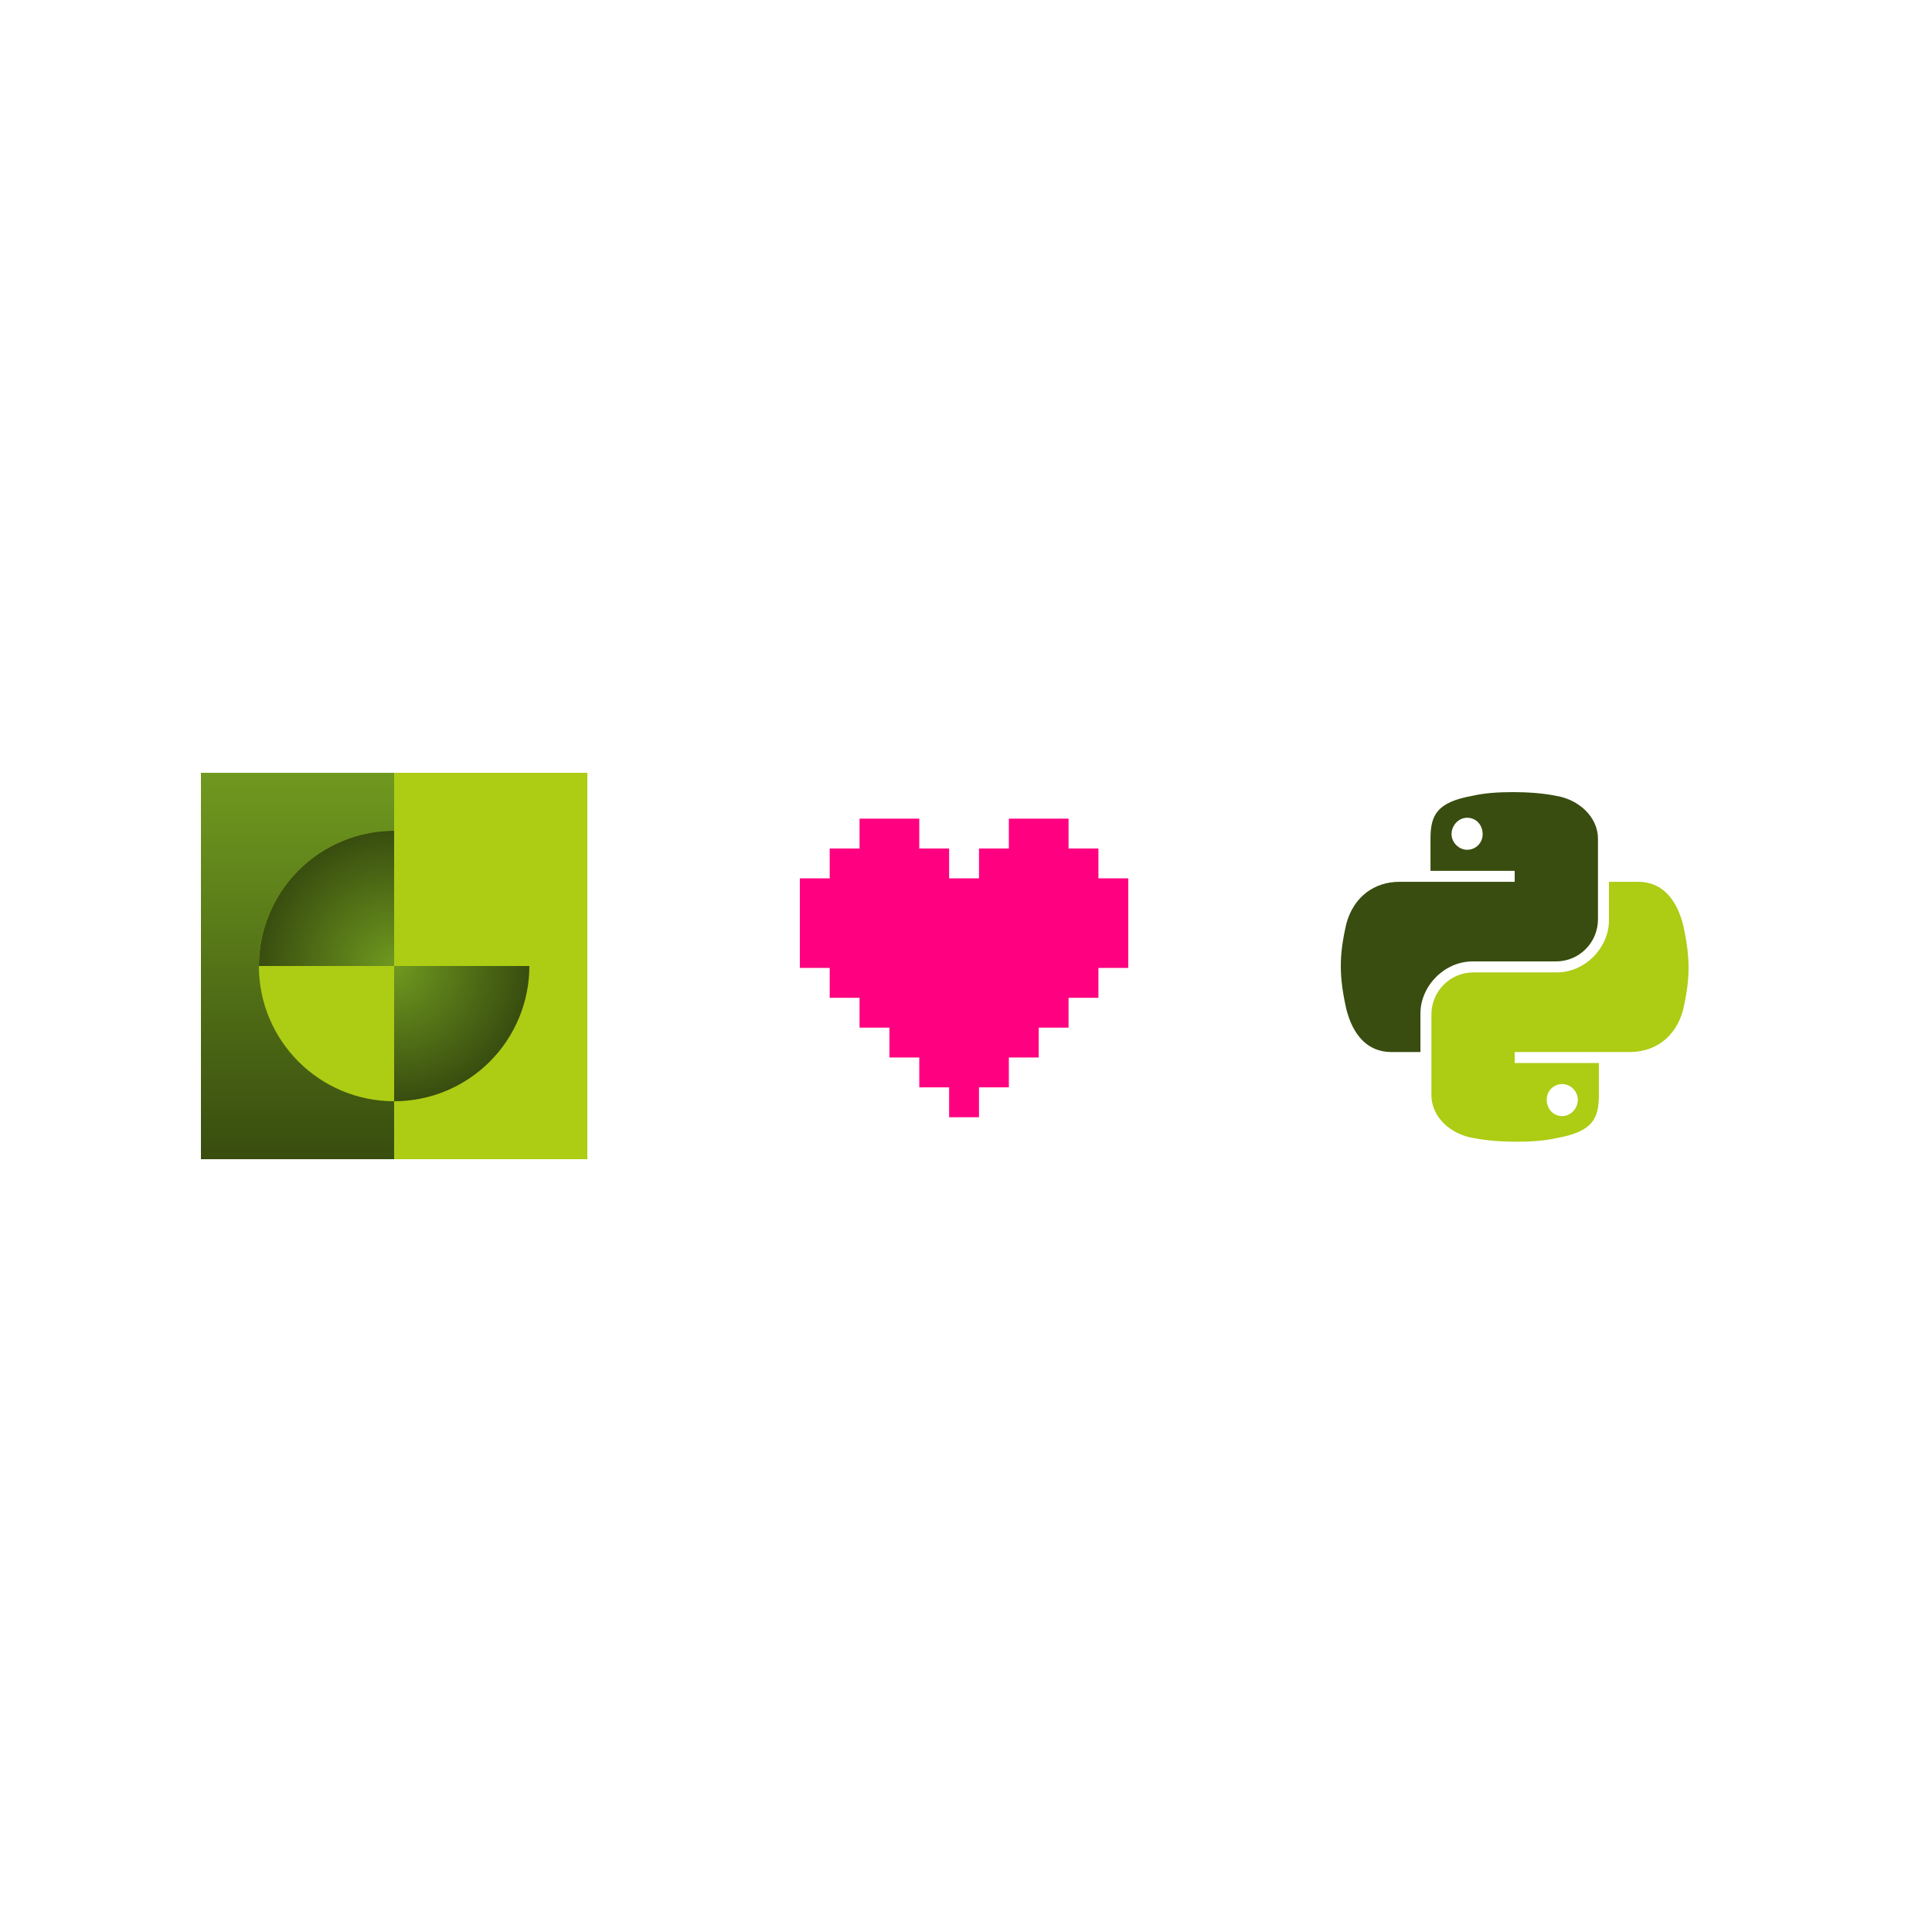
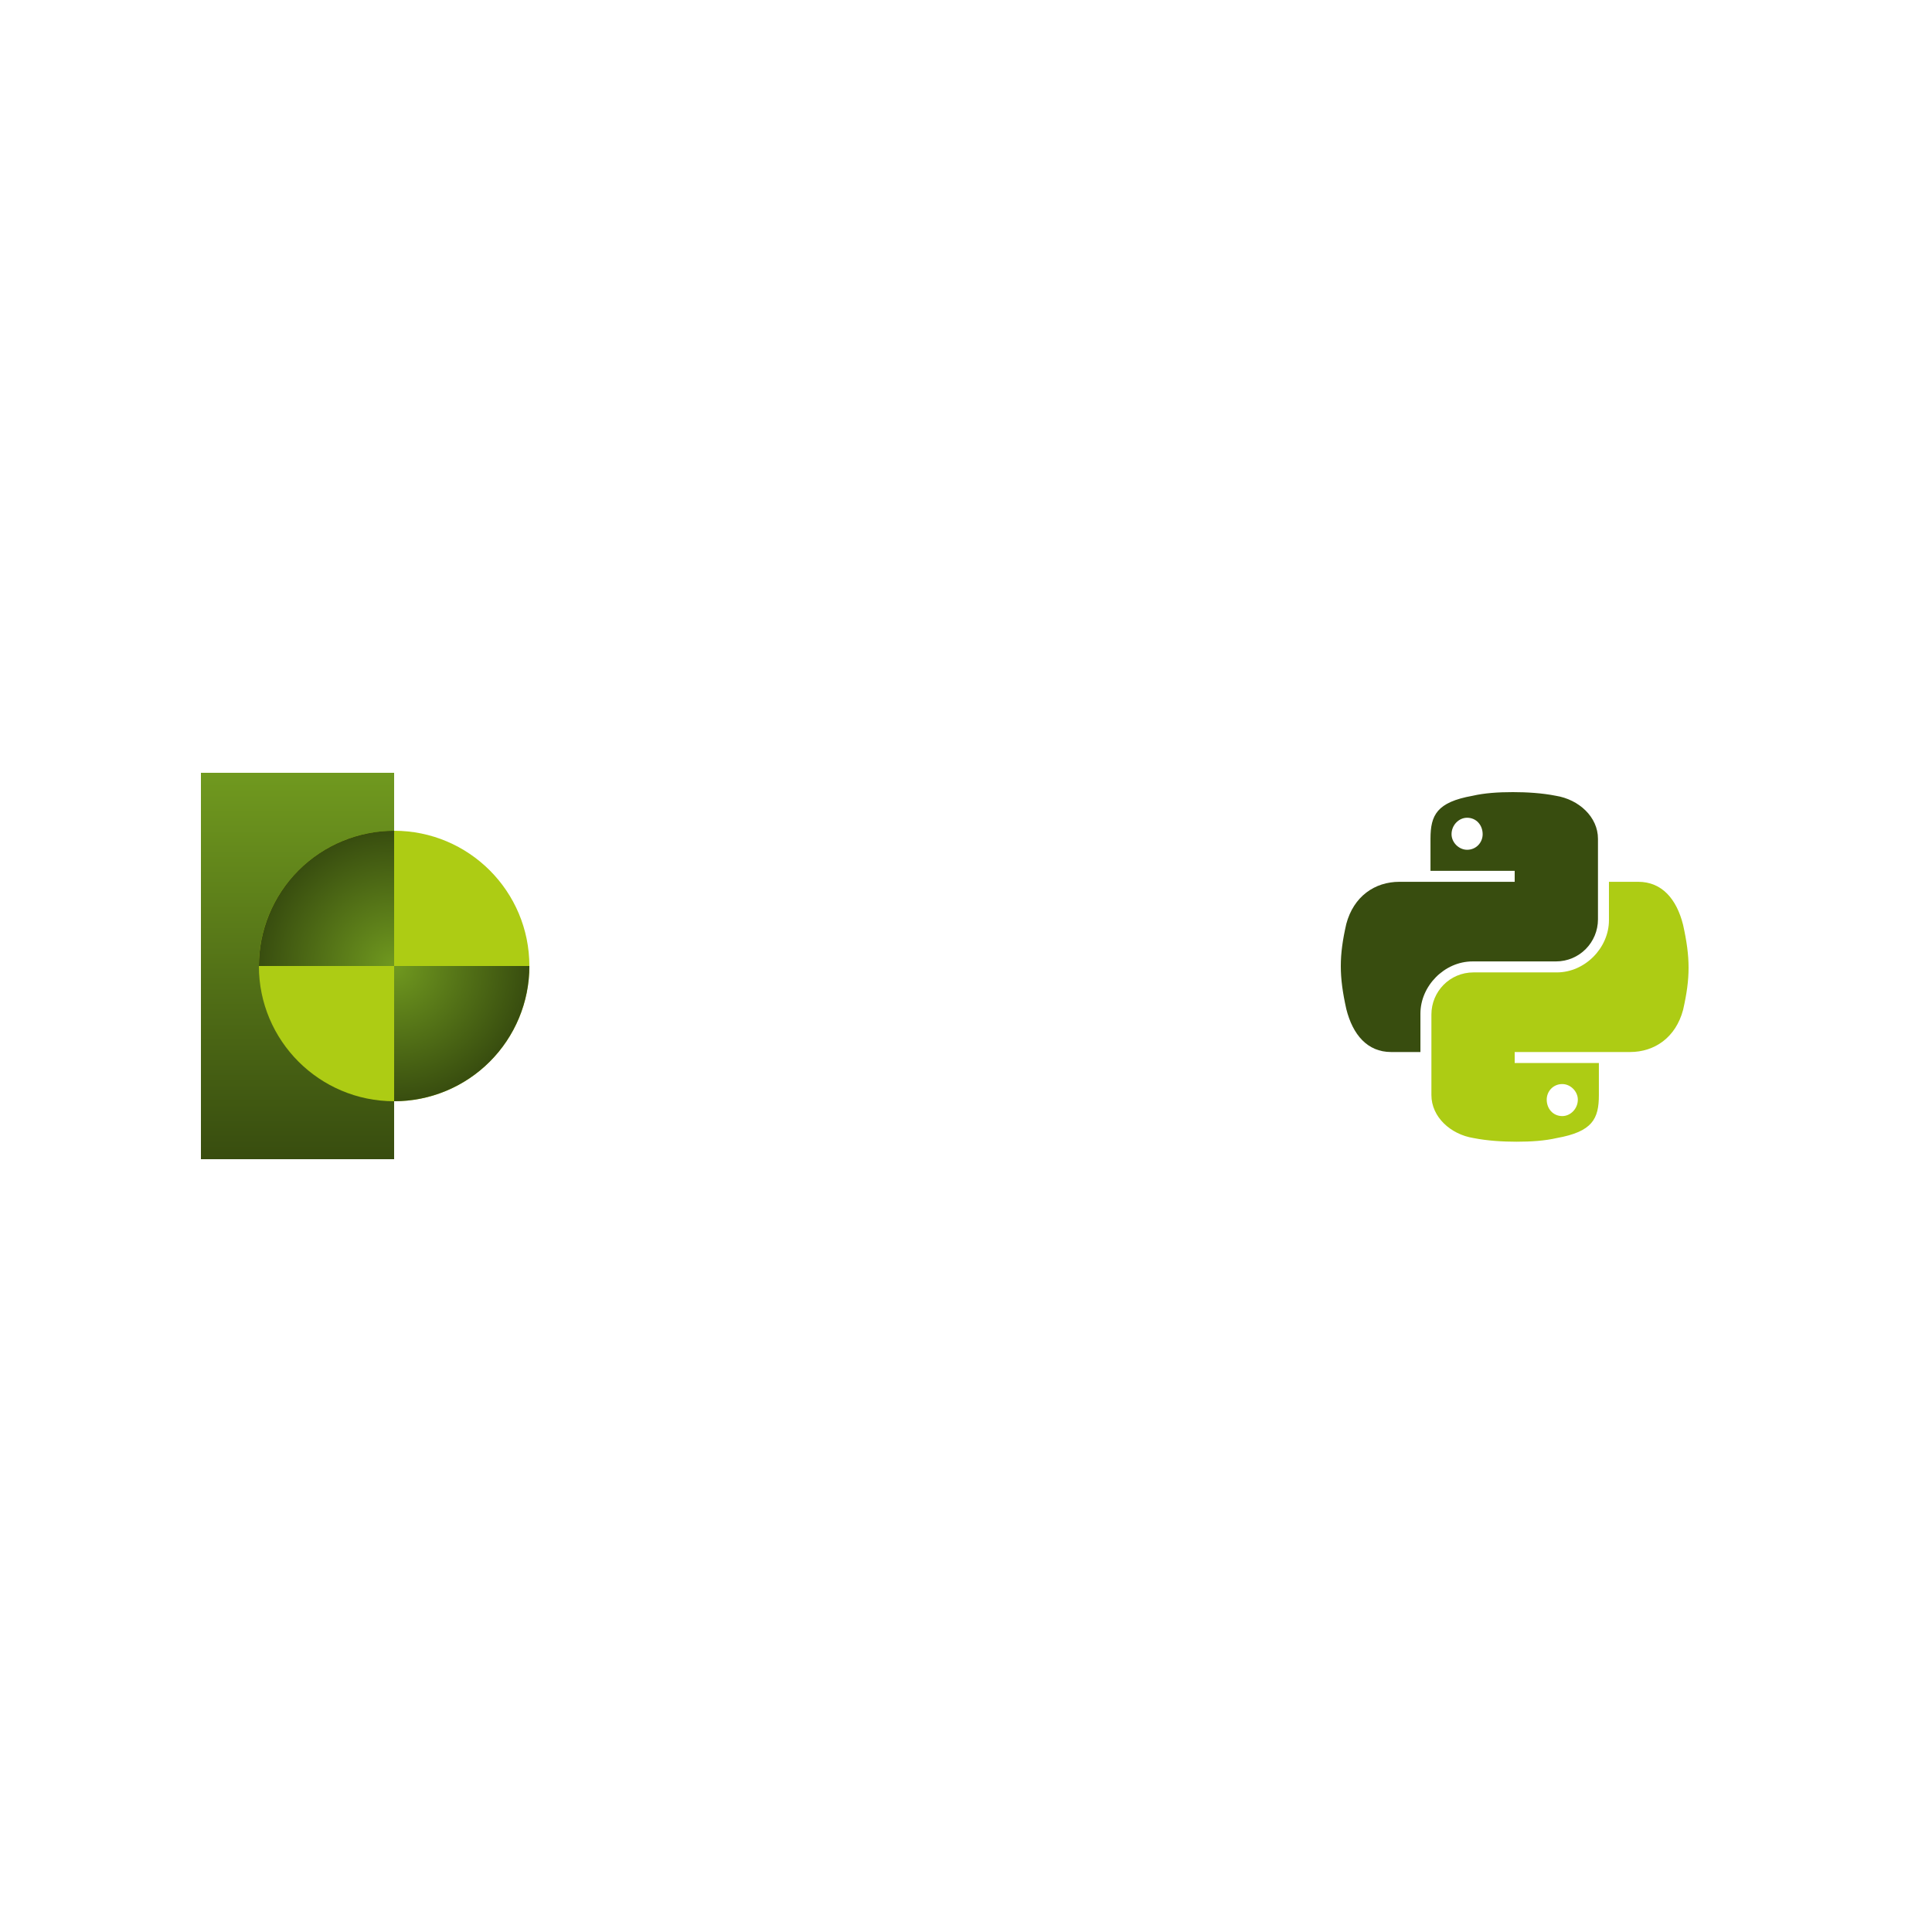
<svg xmlns="http://www.w3.org/2000/svg" width="500" height="500" viewBox="0 0 500 500" fill="none">
  <path d="M391.526 205C387.737 205 384.184 205.237 381.105 205.947C371.868 207.605 370.211 210.921 370.211 217.079V225.368H392V228.211H362.158C355.763 228.211 350.316 232 348.421 239.105C346.526 247.395 346.526 252.605 348.421 261.132C350.079 267.763 353.868 272.263 360.026 272.263H367.605V262.316C367.605 255.211 373.763 248.816 381.105 248.816H402.658C408.816 248.816 413.553 243.842 413.553 237.921V217.079C413.553 211.395 408.579 206.895 402.658 205.947C399.105 205.237 395.079 205 391.526 205ZM379.684 211.632C382.053 211.632 383.711 213.526 383.711 215.895C383.711 218.026 382.053 219.921 379.684 219.921C377.553 219.921 375.658 218.026 375.658 215.895C375.658 213.526 377.553 211.632 379.684 211.632Z" fill="#384D0F" />
  <path d="M392.474 295.474C396.263 295.474 399.816 295.237 402.895 294.526C412.132 292.868 413.789 289.553 413.789 283.395V275.105H392V272.263H421.842C428.237 272.263 433.684 268.474 435.579 261.368C437.474 253.079 437.474 247.868 435.579 239.342C433.921 232.711 430.132 228.211 423.974 228.211H416.395V238.158C416.395 245.263 410.237 251.658 402.895 251.658H381.342C375.184 251.658 370.447 256.632 370.447 262.553V283.395C370.447 289.079 375.421 293.579 381.342 294.526C384.895 295.237 388.921 295.474 392.474 295.474ZM404.316 288.842C401.947 288.842 400.289 286.947 400.289 284.579C400.289 282.447 401.947 280.553 404.316 280.553C406.447 280.553 408.342 282.447 408.342 284.579C408.342 286.947 406.447 288.842 404.316 288.842Z" fill="#ADCC14" />
-   <path d="M214.726 258.23H222.453V265.953H230.182V273.679H237.909V281.406H245.635V289.139H253.365V281.406H261.091V273.679H268.817V265.953H276.544V258.23H284.274V250.497H292V227.315H284.274V219.588H276.544V211.862H261.091V219.588H253.364V227.315H245.635V219.588H237.908V211.862H222.452V219.588H214.726V227.315H206.999V250.497H214.726L214.726 258.23Z" fill="#FF0080" />
-   <rect x="52" y="200" width="100" height="100" fill="#ADCC14" />
  <rect x="102" y="300" width="50" height="100" transform="rotate(-180 102 300)" fill="url(#paint0_linear_2_2)" />
  <circle cx="102" cy="250" r="35" fill="#ADCC14" />
  <path d="M102 215C97.404 215 92.853 215.905 88.606 217.664C84.36 219.423 80.501 222.001 77.251 225.251C74.001 228.501 71.423 232.36 69.664 236.606C67.905 240.852 67 245.404 67 250L102 250L102 215Z" fill="url(#paint1_radial_2_2)" />
  <path d="M102 285C106.596 285 111.148 284.095 115.394 282.336C119.64 280.577 123.499 277.999 126.749 274.749C129.999 271.499 132.577 267.64 134.336 263.394C136.095 259.148 137 254.596 137 250L102 250L102 285Z" fill="url(#paint2_radial_2_2)" />
  <defs>
    <linearGradient id="paint0_linear_2_2" x1="127" y1="300" x2="127" y2="400" gradientUnits="userSpaceOnUse">
      <stop stop-color="#384D0F" />
      <stop offset="1" stop-color="#70991F" />
    </linearGradient>
    <radialGradient id="paint1_radial_2_2" cx="0" cy="0" r="1" gradientUnits="userSpaceOnUse" gradientTransform="translate(102 250) rotate(90) scale(35)">
      <stop stop-color="#70991F" />
      <stop offset="1" stop-color="#384D0F" />
    </radialGradient>
    <radialGradient id="paint2_radial_2_2" cx="0" cy="0" r="1" gradientUnits="userSpaceOnUse" gradientTransform="translate(102 250) rotate(90) scale(35)">
      <stop stop-color="#70991F" />
      <stop offset="1" stop-color="#384D0F" />
    </radialGradient>
  </defs>
</svg>